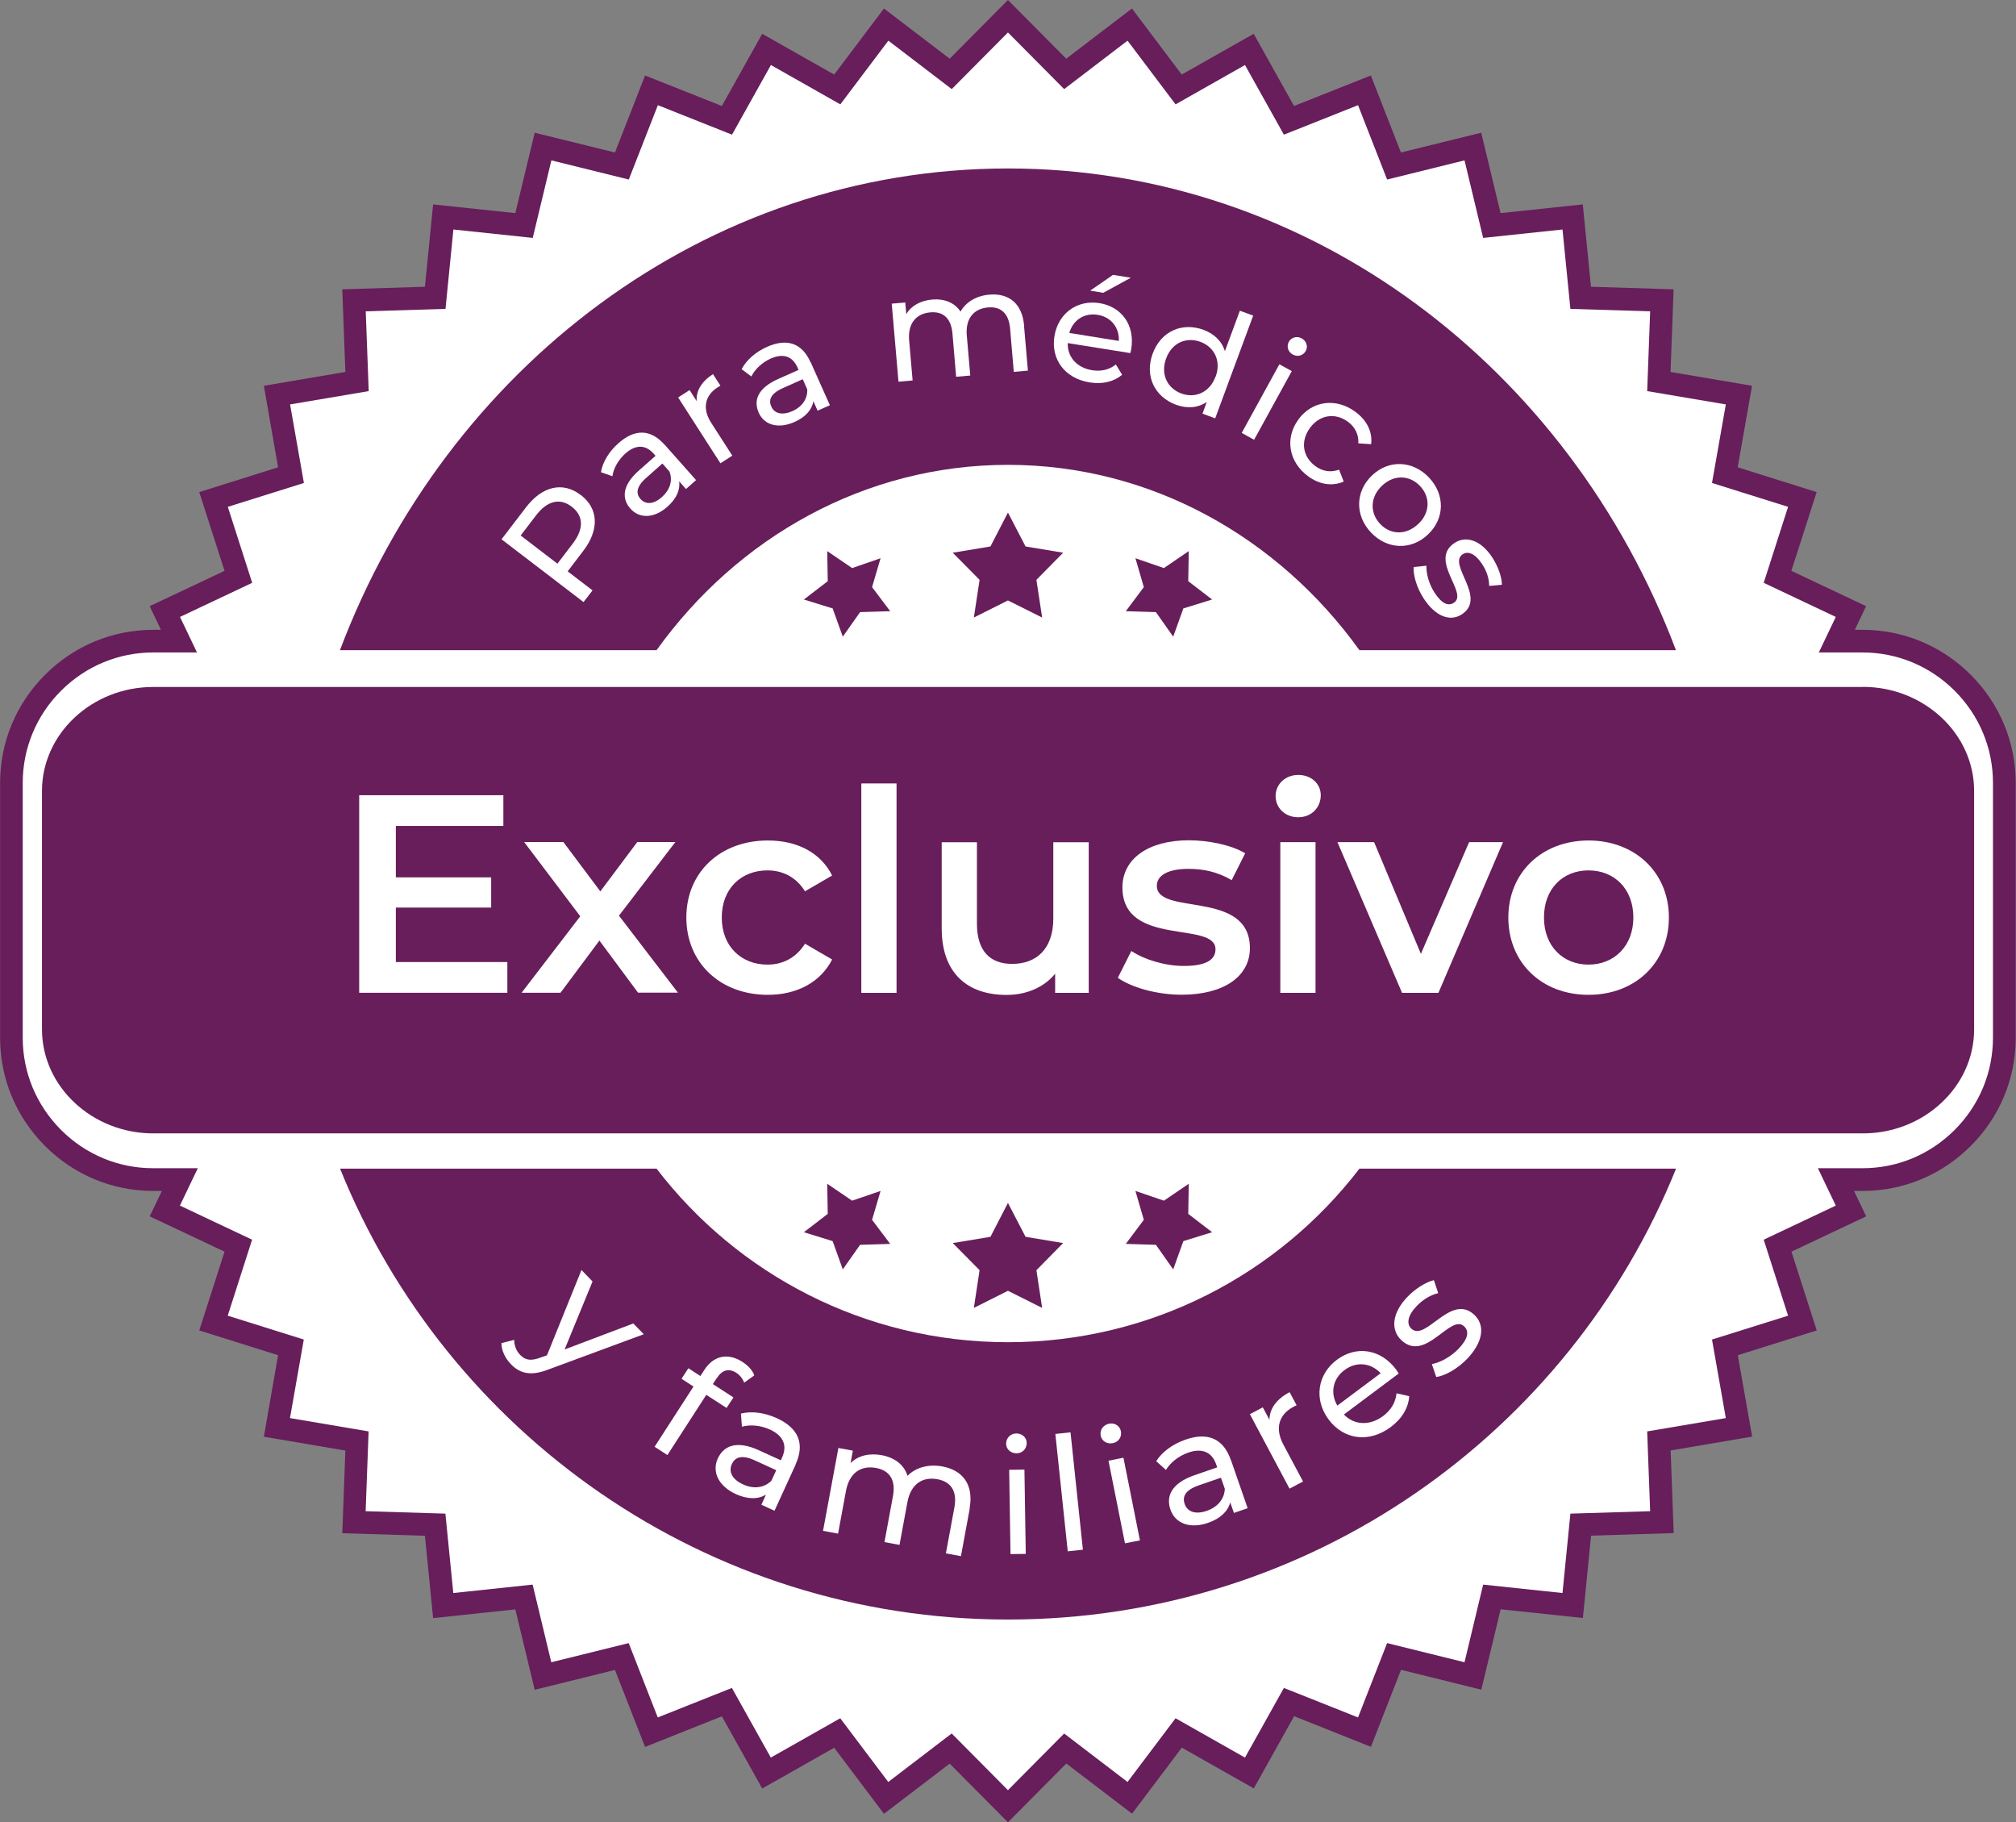
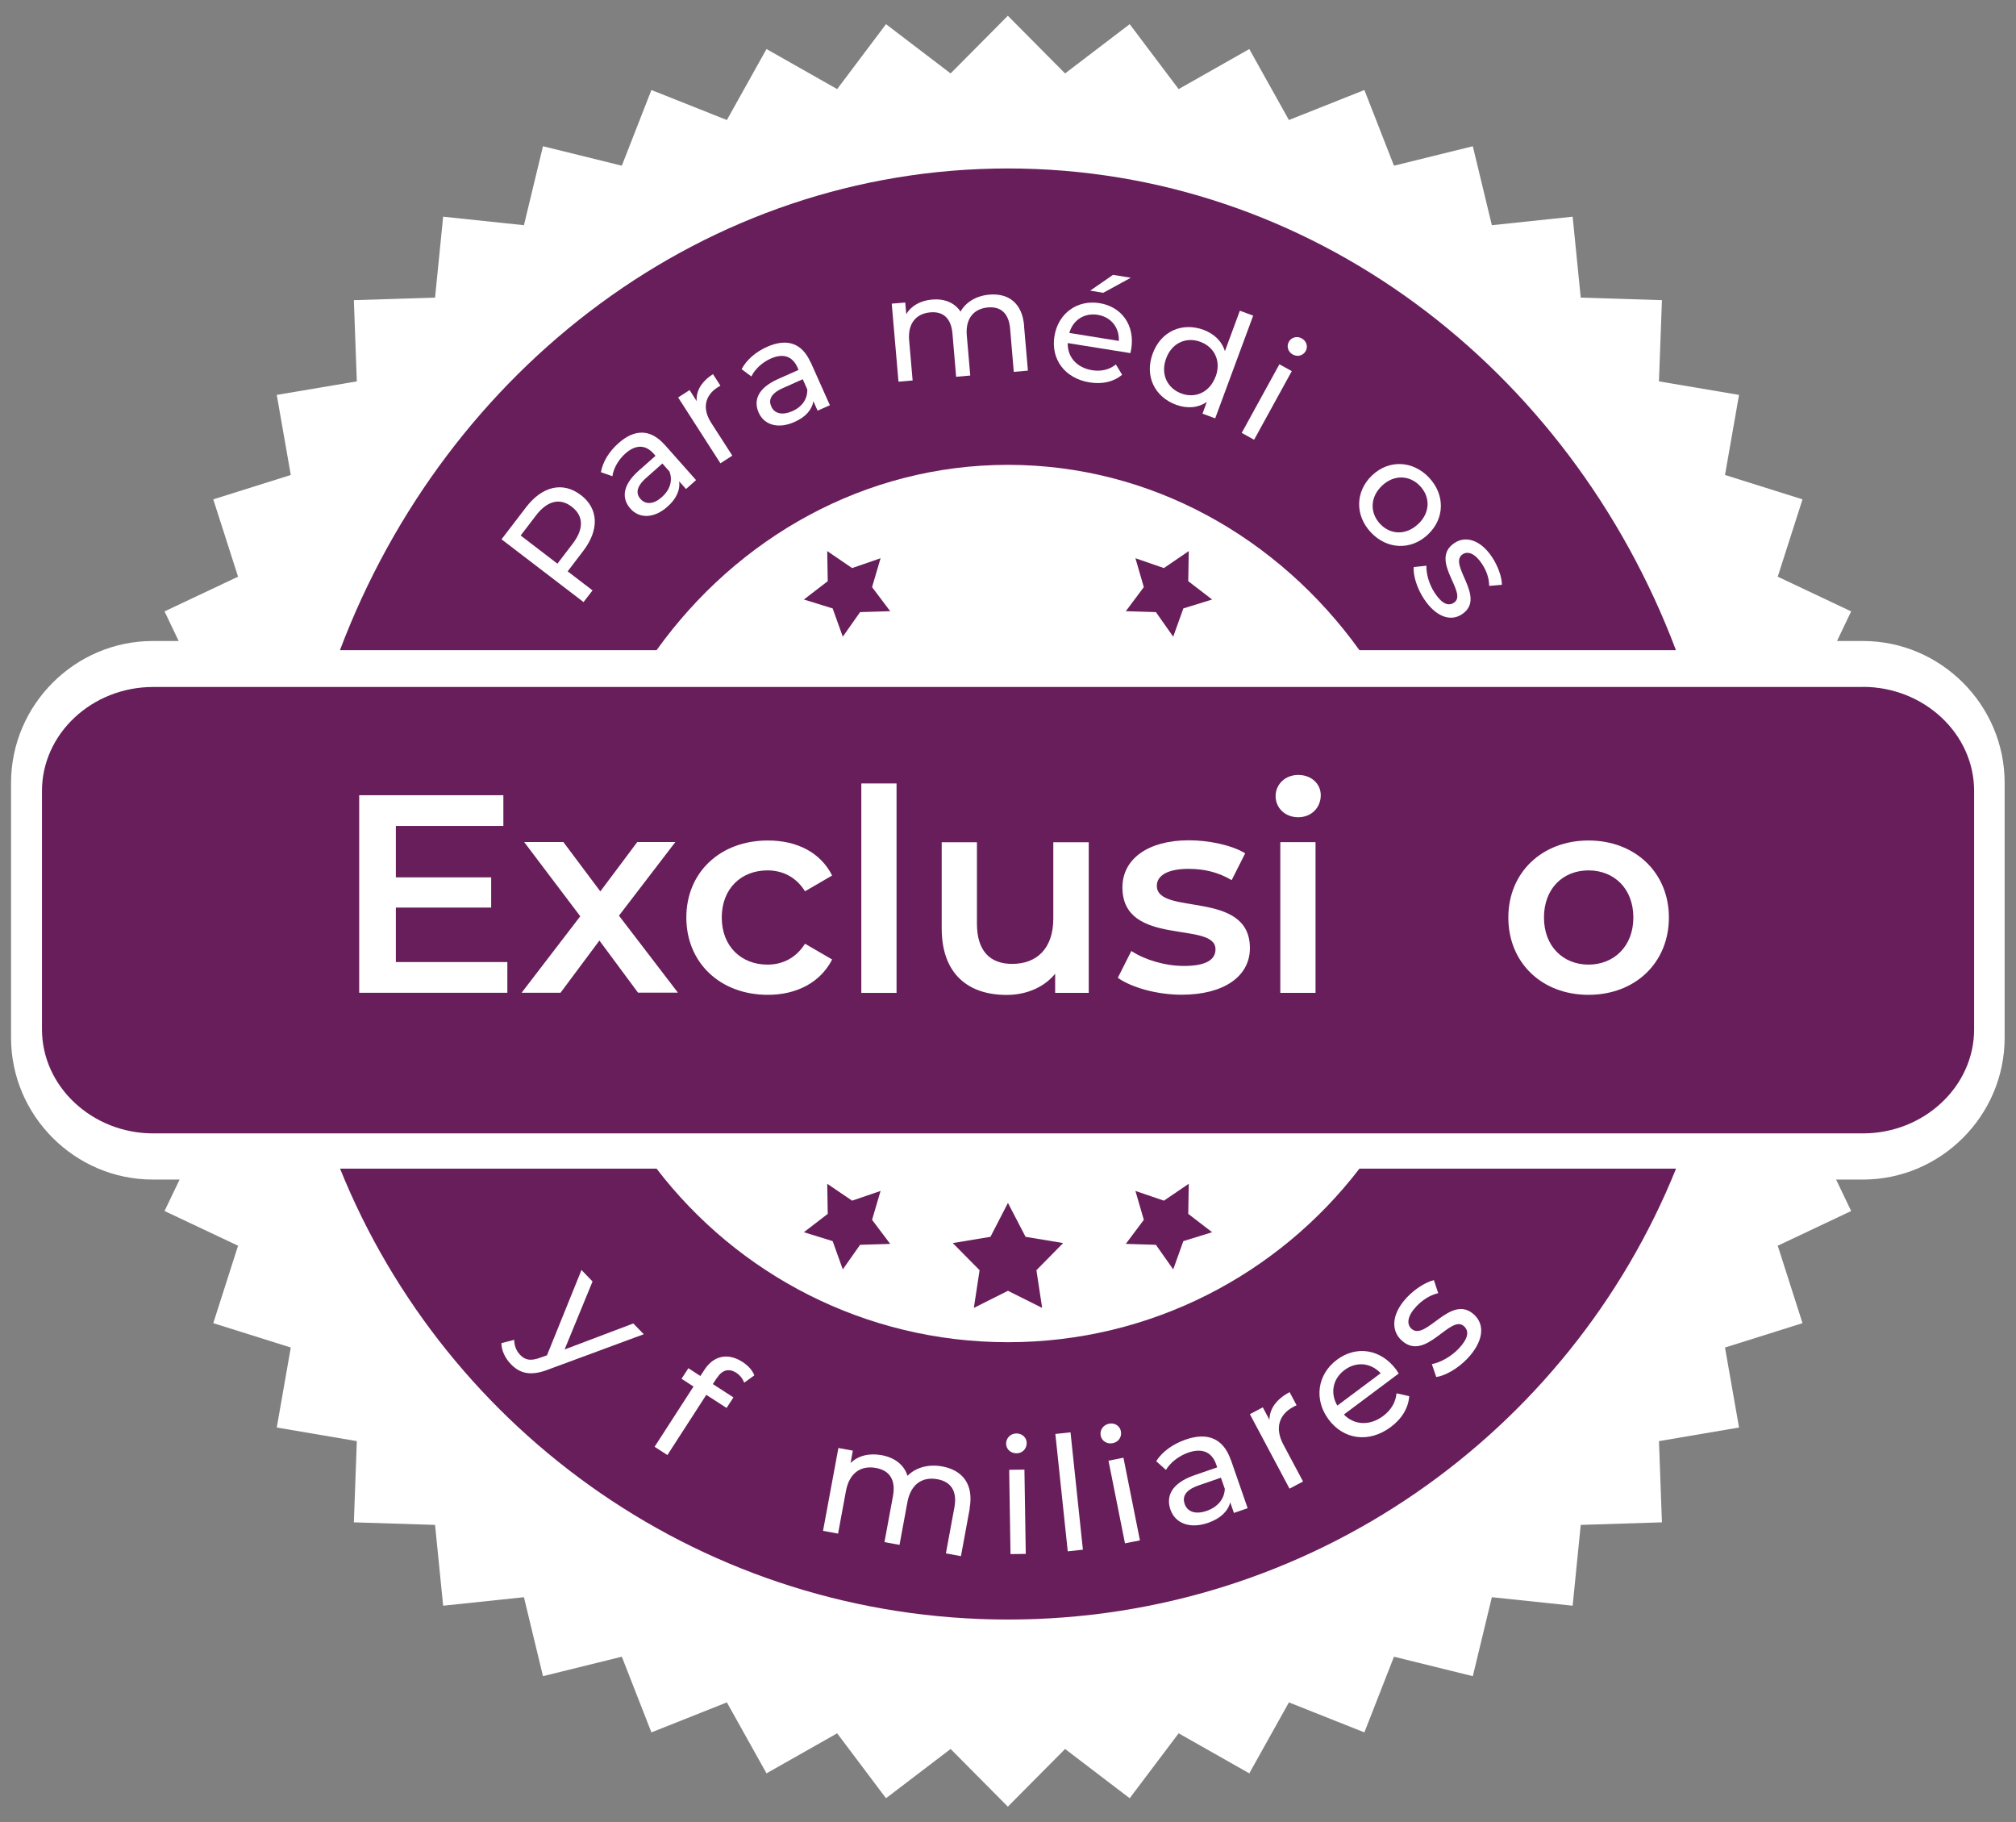
<svg xmlns="http://www.w3.org/2000/svg" id="Capa_1" data-name="Capa 1" viewBox="0 0 196.89 177.94">
  <rect x="0" y="0" width="196.89" height="177.94" fill="#808080" stroke="none" />
  <defs>
    <style>      .cls-1 {        fill: #fff;      }      .cls-2 {        fill: #671e5b;      }      .cls-3 {        fill: #681e5b;        fill-rule: evenodd;      }    </style>
  </defs>
  <g>
    <path class="cls-1" d="M191.71,66.66c-2.51-2.51-5.97-4.07-9.78-4.07h-2.52s1.38-2.89,1.38-2.89l-7.17-3.39,2.42-7.55-7.57-2.38,1.37-7.82-7.82-1.32.29-7.93-7.93-.25-.79-7.9-7.89.83-1.86-7.71-7.7,1.9-2.89-7.39-7.37,2.93-3.87-6.93-6.9,3.91-4.78-6.34-6.31,4.81-5.59-5.63-5.59,5.63-6.31-4.81-4.77,6.34-6.9-3.91-3.87,6.93-7.37-2.93-2.89,7.39-7.7-1.9-1.86,7.71-7.89-.83-.79,7.9-7.93.25.29,7.93-7.82,1.32,1.37,7.82-7.57,2.38,2.42,7.55-7.18,3.39,1.38,2.89h-2.52s0,0,0,0c-3.81,0-7.27,1.56-9.78,4.07-2.51,2.51-4.07,5.97-4.07,9.78v24.89c0,3.81,1.56,7.27,4.07,9.78,2.51,2.51,5.97,4.07,9.78,4.07h2.61s-1.47,3.07-1.47,3.07l7.18,3.39-2.42,7.56,7.57,2.38-1.37,7.81,7.82,1.33-.29,7.93,7.93.25.79,7.89,7.89-.83,1.86,7.71,7.7-1.9,2.89,7.39,7.37-2.93,3.87,6.93,6.9-3.91,4.77,6.34,6.31-4.81,5.59,5.63,5.59-5.63,6.31,4.81,4.78-6.34,6.9,3.91,3.87-6.93,7.37,2.93,2.89-7.39,7.7,1.9,1.86-7.71,7.89.83.79-7.89,7.93-.25-.29-7.93,7.82-1.33-1.37-7.81,7.57-2.38-2.42-7.56,7.17-3.39-1.47-3.07h2.61c3.81,0,7.27-1.56,9.78-4.07,2.51-2.51,4.07-5.97,4.07-9.78v-24.89c0-3.81-1.56-7.27-4.07-9.78Z" />
-     <path class="cls-2" d="M98.44,177.94l-5.69-5.73-6.42,4.9-4.86-6.45-7.03,3.98-3.94-7.05-7.5,2.99-2.94-7.52-7.84,1.94-1.89-7.85-8.03.85-.8-8.04-8.07-.25.3-8.07-7.96-1.35,1.39-7.96-7.7-2.42,2.47-7.69-7.31-3.45,1.19-2.48h-.85c-3.98,0-7.73-1.56-10.56-4.39-2.83-2.83-4.39-6.58-4.39-10.56v-24.89c0-3.98,1.56-7.73,4.39-10.56,2.83-2.83,6.58-4.39,10.56-4.39h.76l-1.1-2.31,7.31-3.45-2.47-7.69,7.7-2.42-1.39-7.96,7.96-1.35-.3-8.07,8.07-.25.8-8.04,8.03.85,1.89-7.85,7.84,1.93,2.94-7.52,7.5,2.98,3.94-7.05,7.03,3.98,4.86-6.45,6.42,4.9L98.44,0l5.69,5.73,6.42-4.9,4.86,6.45,7.03-3.98,3.94,7.05,7.5-2.98,2.94,7.52,7.84-1.93,1.89,7.85,8.03-.85.8,8.04,8.07.25-.3,8.07,7.96,1.35-1.4,7.96,7.71,2.42-2.47,7.69,7.3,3.45-1.1,2.31h.76c3.98,0,7.73,1.56,10.56,4.39h0c2.83,2.83,4.39,6.58,4.39,10.56v24.89c0,3.98-1.56,7.73-4.39,10.56-2.83,2.83-6.58,4.39-10.56,4.39h-.84l1.19,2.48-7.3,3.45,2.47,7.69-7.71,2.42,1.4,7.95-7.96,1.35.3,8.07-8.07.25-.8,8.04-8.03-.85-1.89,7.85-7.84-1.94-2.94,7.52-7.5-2.99-3.94,7.05-7.03-3.98-4.86,6.45-6.42-4.9-5.69,5.73ZM92.95,169.27l5.49,5.53,5.49-5.53,6.19,4.73,4.69-6.22,6.78,3.84,3.8-6.8,7.24,2.88,2.84-7.26,7.56,1.87,1.82-7.58,7.75.82.77-7.75,7.79-.24-.29-7.79,7.68-1.3-1.35-7.67,7.43-2.33-2.38-7.42,7.04-3.33-1.75-3.65h4.37c3.39,0,6.58-1.33,8.99-3.74,2.41-2.41,3.74-5.61,3.74-9v-24.89c0-3.39-1.33-6.58-3.74-8.99h0c-2.41-2.41-5.61-3.74-8.99-3.74h-4.28l1.66-3.47-7.04-3.33,2.38-7.42-7.43-2.33,1.35-7.67-7.68-1.3.29-7.79-7.79-.24-.77-7.75-7.75.82-1.82-7.57-7.56,1.87-2.84-7.26-7.24,2.88-3.8-6.8-6.78,3.84-4.69-6.22-6.19,4.73-5.49-5.53-5.49,5.53-6.19-4.73-4.69,6.22-6.78-3.84-3.8,6.8-7.24-2.88-2.84,7.26-7.56-1.87-1.82,7.57-7.75-.82-.77,7.75-7.79.24.29,7.79-7.68,1.3,1.35,7.67-7.43,2.33,2.38,7.42-7.05,3.33,1.66,3.47h-4.28c-3.39,0-6.58,1.33-9,3.74-2.41,2.41-3.74,5.61-3.74,8.99v24.89c0,3.39,1.33,6.58,3.74,9,2.41,2.41,5.61,3.74,8.99,3.74h4.37l-1.75,3.65,7.05,3.33-2.38,7.42,7.43,2.33-1.35,7.67,7.68,1.3-.29,7.79,7.79.24.77,7.75,7.75-.82,1.82,7.58,7.56-1.87,2.84,7.26,7.24-2.88,3.8,6.8,6.78-3.84,4.69,6.22,6.19-4.73Z" />
  </g>
  <g>
    <path class="cls-3" d="M64.12,63.49c7.9-11.01,20.34-18.1,34.32-18.1s26.42,7.1,34.33,18.1h30.91c-10.41-27.58-35.7-47.04-65.24-47.04h0c-29.54,0-54.83,19.46-65.24,47.04h30.92Z" />
    <path class="cls-3" d="M132.77,114.11c-7.9,10.3-20.34,16.95-34.33,16.95-13.99,0-26.42-6.64-34.32-16.95h-30.91c10.41,25.81,35.7,44.03,65.24,44.03,29.54,0,54.83-18.22,65.24-44.03h-30.92Z" />
  </g>
  <path class="cls-3" d="M181.93,67.08H14.96c-2.99,0-5.7,1.14-7.67,2.98-1.97,1.84-3.19,4.38-3.19,7.17v23.28c0,2.79,1.22,5.33,3.19,7.17,1.97,1.84,4.68,2.99,7.67,2.99h166.98c2.98,0,5.7-1.14,7.67-2.99,1.97-1.84,3.19-4.38,3.19-7.17v-23.28c0-2.79-1.22-5.33-3.19-7.17-1.97-1.84-4.68-2.99-7.67-2.99h0Z" />
  <g>
    <g>
-       <polygon class="cls-3" points="98.44 50.05 100.16 53.36 103.83 53.97 101.22 56.62 101.78 60.3 98.44 58.63 95.11 60.3 95.67 56.62 93.05 53.97 96.73 53.36 98.44 50.05" />
      <g>
        <polygon class="cls-3" points="80.79 53.81 83.22 55.47 86 54.51 85.17 57.33 86.94 59.68 84 59.77 82.31 62.17 81.32 59.41 78.51 58.54 80.84 56.75 80.79 53.81" />
        <polygon class="cls-3" points="116.1 53.81 113.67 55.47 110.89 54.51 111.71 57.33 109.95 59.68 112.89 59.77 114.58 62.17 115.57 59.41 118.38 58.54 116.05 56.75 116.1 53.81" />
      </g>
    </g>
    <g>
      <polygon class="cls-3" points="98.44 117.46 100.16 120.77 103.83 121.38 101.22 124.03 101.78 127.71 98.44 126.04 95.11 127.71 95.67 124.03 93.05 121.38 96.73 120.77 98.44 117.46" />
      <g>
        <polygon class="cls-3" points="80.79 115.59 83.22 117.24 86 116.29 85.17 119.11 86.94 121.46 84 121.55 82.31 123.95 81.32 121.19 78.51 120.32 80.84 118.53 80.79 115.59" />
        <polygon class="cls-3" points="116.1 115.59 113.67 117.24 110.89 116.29 111.71 119.11 109.95 121.46 112.89 121.55 114.58 123.95 115.57 121.19 118.38 120.32 116.05 118.53 116.1 115.59" />
      </g>
    </g>
  </g>
  <g>
    <path class="cls-1" d="M56.72,48.33c1.74,1.33,1.83,3.4.23,5.48l-1.51,1.98,2.43,1.86-.88,1.14-8.01-6.13,2.39-3.12c1.59-2.08,3.61-2.54,5.35-1.2ZM55.84,49.48c-1.14-.88-2.38-.61-3.5.86l-1.49,1.95,3.59,2.75,1.49-1.95c1.12-1.46,1.06-2.73-.09-3.61Z" />
    <path class="cls-1" d="M64.92,43.43l3.06,3.45-.98.87-.67-.75c.11.82-.25,1.69-1.15,2.48-1.29,1.15-2.73,1.18-3.61.19-.81-.92-.89-2.2.81-3.71l1.64-1.45-.18-.21c-.77-.87-1.73-.93-2.76-.02-.68.6-1.16,1.45-1.27,2.22l-1.12-.39c.17-1,.79-2.02,1.71-2.83,1.56-1.39,3.12-1.42,4.51.15ZM65.4,46.06l-.71-.8-1.6,1.42c-1.02.91-.96,1.57-.53,2.05.51.57,1.3.51,2.08-.19.78-.69,1.08-1.59.75-2.48Z" />
    <path class="cls-1" d="M69.63,36.53l.73,1.13c-.1.05-.19.11-.27.16-1.25.8-1.53,2.07-.63,3.47l2.06,3.2-1.16.75-4.13-6.43,1.12-.72.69,1.08c-.07-1.02.48-1.92,1.61-2.65Z" />
    <path class="cls-1" d="M79.17,35.36l1.88,4.21-1.2.53-.41-.92c-.14.82-.75,1.54-1.84,2.02-1.58.71-2.96.31-3.5-.9-.5-1.12-.19-2.36,1.89-3.29l2-.89-.11-.25c-.48-1.07-1.37-1.41-2.62-.85-.83.37-1.54,1.04-1.88,1.74l-.95-.71c.47-.9,1.36-1.68,2.48-2.18,1.91-.85,3.4-.41,4.25,1.5ZM78.83,38l-.43-.97-1.95.87c-1.25.56-1.39,1.2-1.12,1.8.31.7,1.08.87,2.05.45.95-.42,1.5-1.19,1.46-2.14Z" />
    <path class="cls-1" d="M100.01,31.81l.38,4.38-1.38.12-.36-4.23c-.13-1.49-.91-2.17-2.16-2.06-1.38.12-2.21,1.07-2.07,2.73l.34,3.92-1.38.12-.36-4.23c-.13-1.49-.91-2.17-2.16-2.06-1.38.12-2.21,1.07-2.07,2.73l.34,3.92-1.38.12-.66-7.62,1.32-.11.1,1.14c.48-.82,1.38-1.33,2.53-1.43,1.16-.1,2.18.28,2.77,1.18.5-.91,1.52-1.55,2.81-1.66,1.85-.16,3.21.8,3.4,3.04Z" />
    <path class="cls-1" d="M110.4,34.48l-6.12-.98c-.04,1.35.88,2.41,2.38,2.65.88.14,1.67-.04,2.32-.56l.61,1c-.81.69-1.92.95-3.17.75-2.43-.39-3.8-2.26-3.44-4.51.36-2.24,2.23-3.58,4.4-3.23,2.18.35,3.48,2.17,3.1,4.49-.02.11-.06.28-.09.41ZM104.43,32.51l4.84.78c.06-1.29-.75-2.34-2.07-2.55-1.31-.21-2.42.52-2.77,1.78ZM107.75,28.59l-1.28-.21,2.23-1.54,1.74.28-2.69,1.47Z" />
    <path class="cls-1" d="M122.39,30.82l-3.71,10.03-1.24-.46.42-1.14c-.88.6-1.95.66-3.01.27-2.1-.78-3.08-2.82-2.27-5,.81-2.19,2.88-3.08,4.97-2.31,1.01.38,1.77,1.08,2.08,2.08l1.46-3.95,1.3.48ZM118.72,36.79c.57-1.53-.11-2.9-1.48-3.41-1.38-.51-2.79.09-3.35,1.62-.57,1.53.11,2.91,1.48,3.42,1.37.51,2.78-.11,3.34-1.64Z" />
    <path class="cls-1" d="M124.95,35.57l1.21.67-3.68,6.7-1.21-.67,3.68-6.7ZM125.87,33.38c.24-.44.79-.6,1.26-.34.47.26.63.79.4,1.22-.25.46-.79.62-1.27.36-.47-.26-.63-.79-.39-1.24Z" />
-     <path class="cls-1" d="M126.81,40.95c1.35-1.83,3.67-2.13,5.56-.74,1.1.81,1.69,1.94,1.54,3.16l-1.25-.08c.05-.89-.35-1.62-1.02-2.11-1.21-.89-2.74-.71-3.7.6-.98,1.34-.69,2.84.52,3.73.67.5,1.48.66,2.32.35l.45,1.16c-1.12.5-2.38.29-3.48-.52-1.89-1.39-2.29-3.71-.94-5.54Z" />
    <path class="cls-1" d="M134,46.42c1.65-1.57,3.99-1.45,5.56.21s1.56,3.99-.1,5.56c-1.65,1.57-3.99,1.47-5.56-.19-1.58-1.66-1.55-4.01.1-5.58ZM138.51,51.17c1.18-1.12,1.19-2.64.18-3.71-1.01-1.07-2.54-1.15-3.72-.03-1.18,1.12-1.19,2.66-.18,3.73,1.01,1.07,2.54,1.13,3.72,0Z" />
    <path class="cls-1" d="M138.08,55.37l1.23-.13c-.03.8.27,1.84.82,2.67.71,1.07,1.33,1.3,1.87.94,1.43-.95-2.48-4.15.05-5.83,1.14-.76,2.59-.25,3.67,1.38.55.83.96,1.91.96,2.7l-1.24.11c-.01-.82-.3-1.55-.72-2.17-.67-1.01-1.37-1.25-1.87-.92-1.5,1,2.4,4.22-.07,5.86-1.15.77-2.59.2-3.71-1.5-.7-1.06-1.07-2.32-1-3.12Z" />
  </g>
  <g>
    <path class="cls-1" d="M62.85,130.29l-9.28,3.43c-1.76.69-2.81.38-3.68-.52-.55-.57-.92-1.33-.92-2.05l1.25-.32c0,.56.2,1.08.59,1.48.5.51,1.04.61,2.01.24l.6-.21,3.37-8.33,1.08,1.12-2.73,6.64,6.71-2.54,1.02,1.05Z" />
    <path class="cls-1" d="M70.01,134.55l-.39.6,2.01,1.3-.67,1.03-1.98-1.28-3.8,5.88-1.25-.81,3.8-5.88-1.17-.76.67-1.03,1.17.76.4-.61c.87-1.34,2.25-1.71,3.72-.76.54.35.97.81,1.15,1.31l-.99.71c-.13-.36-.39-.71-.75-.95-.74-.48-1.39-.31-1.91.49Z" />
-     <path class="cls-1" d="M77.71,143l-2.07,4.52-1.28-.59.45-.99c-.76.47-1.78.48-2.95-.05-1.69-.78-2.35-2.17-1.76-3.47.55-1.2,1.78-1.83,4.01-.81l2.15.98.12-.27c.52-1.14.16-2.11-1.18-2.73-.89-.41-1.93-.51-2.74-.28l-.1-1.28c1.06-.27,2.33-.09,3.53.46,2.05.94,2.75,2.46,1.81,4.5ZM75.33,144.6l.48-1.04-2.09-.96c-1.34-.61-1.96-.27-2.25.37-.34.75.06,1.5,1.09,1.97,1.02.47,2.03.37,2.77-.34Z" />
    <path class="cls-1" d="M94.71,147.29l-.86,4.66-1.47-.27.83-4.49c.29-1.59-.33-2.51-1.66-2.75-1.47-.27-2.6.48-2.93,2.24l-.77,4.17-1.47-.27.83-4.49c.29-1.59-.33-2.51-1.66-2.75-1.47-.27-2.6.48-2.93,2.24l-.77,4.17-1.47-.27,1.5-8.09,1.41.26-.22,1.21c.73-.72,1.81-.99,3.03-.77,1.24.23,2.19.91,2.53,2.02.78-.8,2.02-1.17,3.39-.92,1.97.36,3.11,1.74,2.67,4.12Z" />
    <path class="cls-1" d="M98.26,140.97c0-.54.42-.99.99-1s1.02.4,1.02.93c0,.56-.4,1-.99,1.01-.57,0-1.02-.4-1.02-.95ZM98.56,143.52l1.49-.02.13,8.23-1.49.02-.13-8.23Z" />
    <path class="cls-1" d="M103.07,140.02l1.48-.16,1.21,11.46-1.48.16-1.21-11.46Z" />
    <path class="cls-1" d="M107.5,140.18c-.11-.53.24-1.04.8-1.16s1.07.21,1.17.73c.11.55-.22,1.06-.8,1.17-.56.11-1.07-.21-1.18-.75ZM108.26,142.63l1.46-.29,1.61,8.07-1.46.29-1.61-8.07Z" />
    <path class="cls-1" d="M120.22,142.57l1.63,4.7-1.34.46-.36-1.03c-.23.87-.95,1.58-2.17,2-1.76.61-3.2.06-3.67-1.29-.43-1.25.02-2.55,2.34-3.36l2.23-.77-.1-.28c-.41-1.19-1.34-1.64-2.73-1.16-.92.32-1.75.97-2.18,1.69l-.95-.85c.58-.92,1.62-1.68,2.87-2.11,2.13-.74,3.69-.13,4.42,2ZM119.62,145.38l-.38-1.09-2.17.75c-1.39.48-1.6,1.16-1.37,1.82.27.78,1.08,1.04,2.15.67,1.06-.37,1.73-1.14,1.77-2.16Z" />
    <path class="cls-1" d="M125.95,135.94l.68,1.28c-.12.04-.21.1-.31.15-1.41.75-1.83,2.08-.99,3.67l1.93,3.62-1.32.7-3.87-7.27,1.26-.67.65,1.22c.01-1.1.69-2.02,1.96-2.7Z" />
    <path class="cls-1" d="M136.6,134.12l-5.35,4c1.01,1.05,2.52,1.12,3.83.15.77-.58,1.22-1.32,1.31-2.22l1.24.28c-.08,1.14-.71,2.2-1.8,3.01-2.13,1.59-4.6,1.24-6.07-.73-1.46-1.96-1.1-4.41.8-5.83,1.9-1.42,4.28-1.07,5.8.96.07.1.17.26.24.38ZM130.61,137.25l4.23-3.16c-.95-1.02-2.37-1.18-3.53-.31-1.15.85-1.42,2.26-.7,3.47Z" />
    <path class="cls-1" d="M140.27,134.46l-.43-1.26c.84-.16,1.87-.73,2.61-1.5.95-1,1.05-1.71.54-2.19-1.34-1.27-3.77,3.6-6.14,1.34-1.07-1.02-.88-2.66.58-4.19.74-.78,1.78-1.46,2.61-1.66l.42,1.27c-.86.21-1.55.69-2.11,1.27-.9.94-.99,1.74-.52,2.19,1.41,1.34,3.86-3.53,6.17-1.33,1.08,1.03.82,2.67-.69,4.26-.94.99-2.18,1.68-3.04,1.8Z" />
  </g>
  <g>
    <path class="cls-1" d="M49.55,93.94v3h-14.47v-19.29h14.08v3h-10.5v5.02h9.31v2.95h-9.31v5.32h10.89Z" />
    <path class="cls-1" d="M62.32,96.94l-3.78-5.1-3.8,5.1h-3.8l5.73-7.47-5.48-7.25h3.83l3.61,4.82,3.61-4.82h3.72l-5.51,7.19,5.76,7.52h-3.89Z" />
    <path class="cls-1" d="M67.03,89.59c0-4.41,3.31-7.52,7.96-7.52,2.87,0,5.15,1.18,6.28,3.42l-2.65,1.54c-.88-1.41-2.2-2.04-3.67-2.04-2.54,0-4.46,1.76-4.46,4.6s1.93,4.6,4.46,4.6c1.46,0,2.78-.63,3.67-2.04l2.65,1.54c-1.13,2.21-3.42,3.45-6.28,3.45-4.66,0-7.96-3.14-7.96-7.55Z" />
    <path class="cls-1" d="M84.12,76.5h3.44v20.45h-3.44v-20.45Z" />
    <path class="cls-1" d="M106.33,82.23v14.72h-3.28v-1.87c-1.1,1.35-2.84,2.07-4.74,2.07-3.78,0-6.34-2.07-6.34-6.5v-8.41h3.44v7.94c0,2.67,1.27,3.94,3.44,3.94,2.4,0,4.02-1.49,4.02-4.44v-7.44h3.44Z" />
    <path class="cls-1" d="M109.17,95.48l1.32-2.62c1.29.85,3.28,1.46,5.13,1.46,2.18,0,3.09-.61,3.09-1.63,0-2.81-9.09-.17-9.09-6.04,0-2.78,2.51-4.6,6.48-4.6,1.96,0,4.19.47,5.51,1.27l-1.32,2.62c-1.41-.83-2.81-1.1-4.22-1.1-2.09,0-3.09.69-3.09,1.65,0,2.98,9.09.33,9.09,6.09,0,2.76-2.54,4.55-6.67,4.55-2.45,0-4.91-.72-6.23-1.65Z" />
    <path class="cls-1" d="M124.58,77.74c0-1.16.94-2.07,2.21-2.07s2.2.85,2.2,1.98c0,1.21-.91,2.15-2.2,2.15s-2.21-.91-2.21-2.07ZM125.04,82.23h3.44v14.72h-3.44v-14.72Z" />
-     <path class="cls-1" d="M146.79,82.23l-6.31,14.72h-3.55l-6.31-14.72h3.58l4.57,10.91,4.71-10.91h3.31Z" />
    <path class="cls-1" d="M147.31,89.59c0-4.41,3.31-7.52,7.83-7.52s7.85,3.11,7.85,7.52-3.28,7.55-7.85,7.55-7.83-3.14-7.83-7.55ZM159.52,89.59c0-2.81-1.87-4.6-4.38-4.6s-4.35,1.79-4.35,4.6,1.87,4.6,4.35,4.6,4.38-1.79,4.38-4.6Z" />
  </g>
</svg>